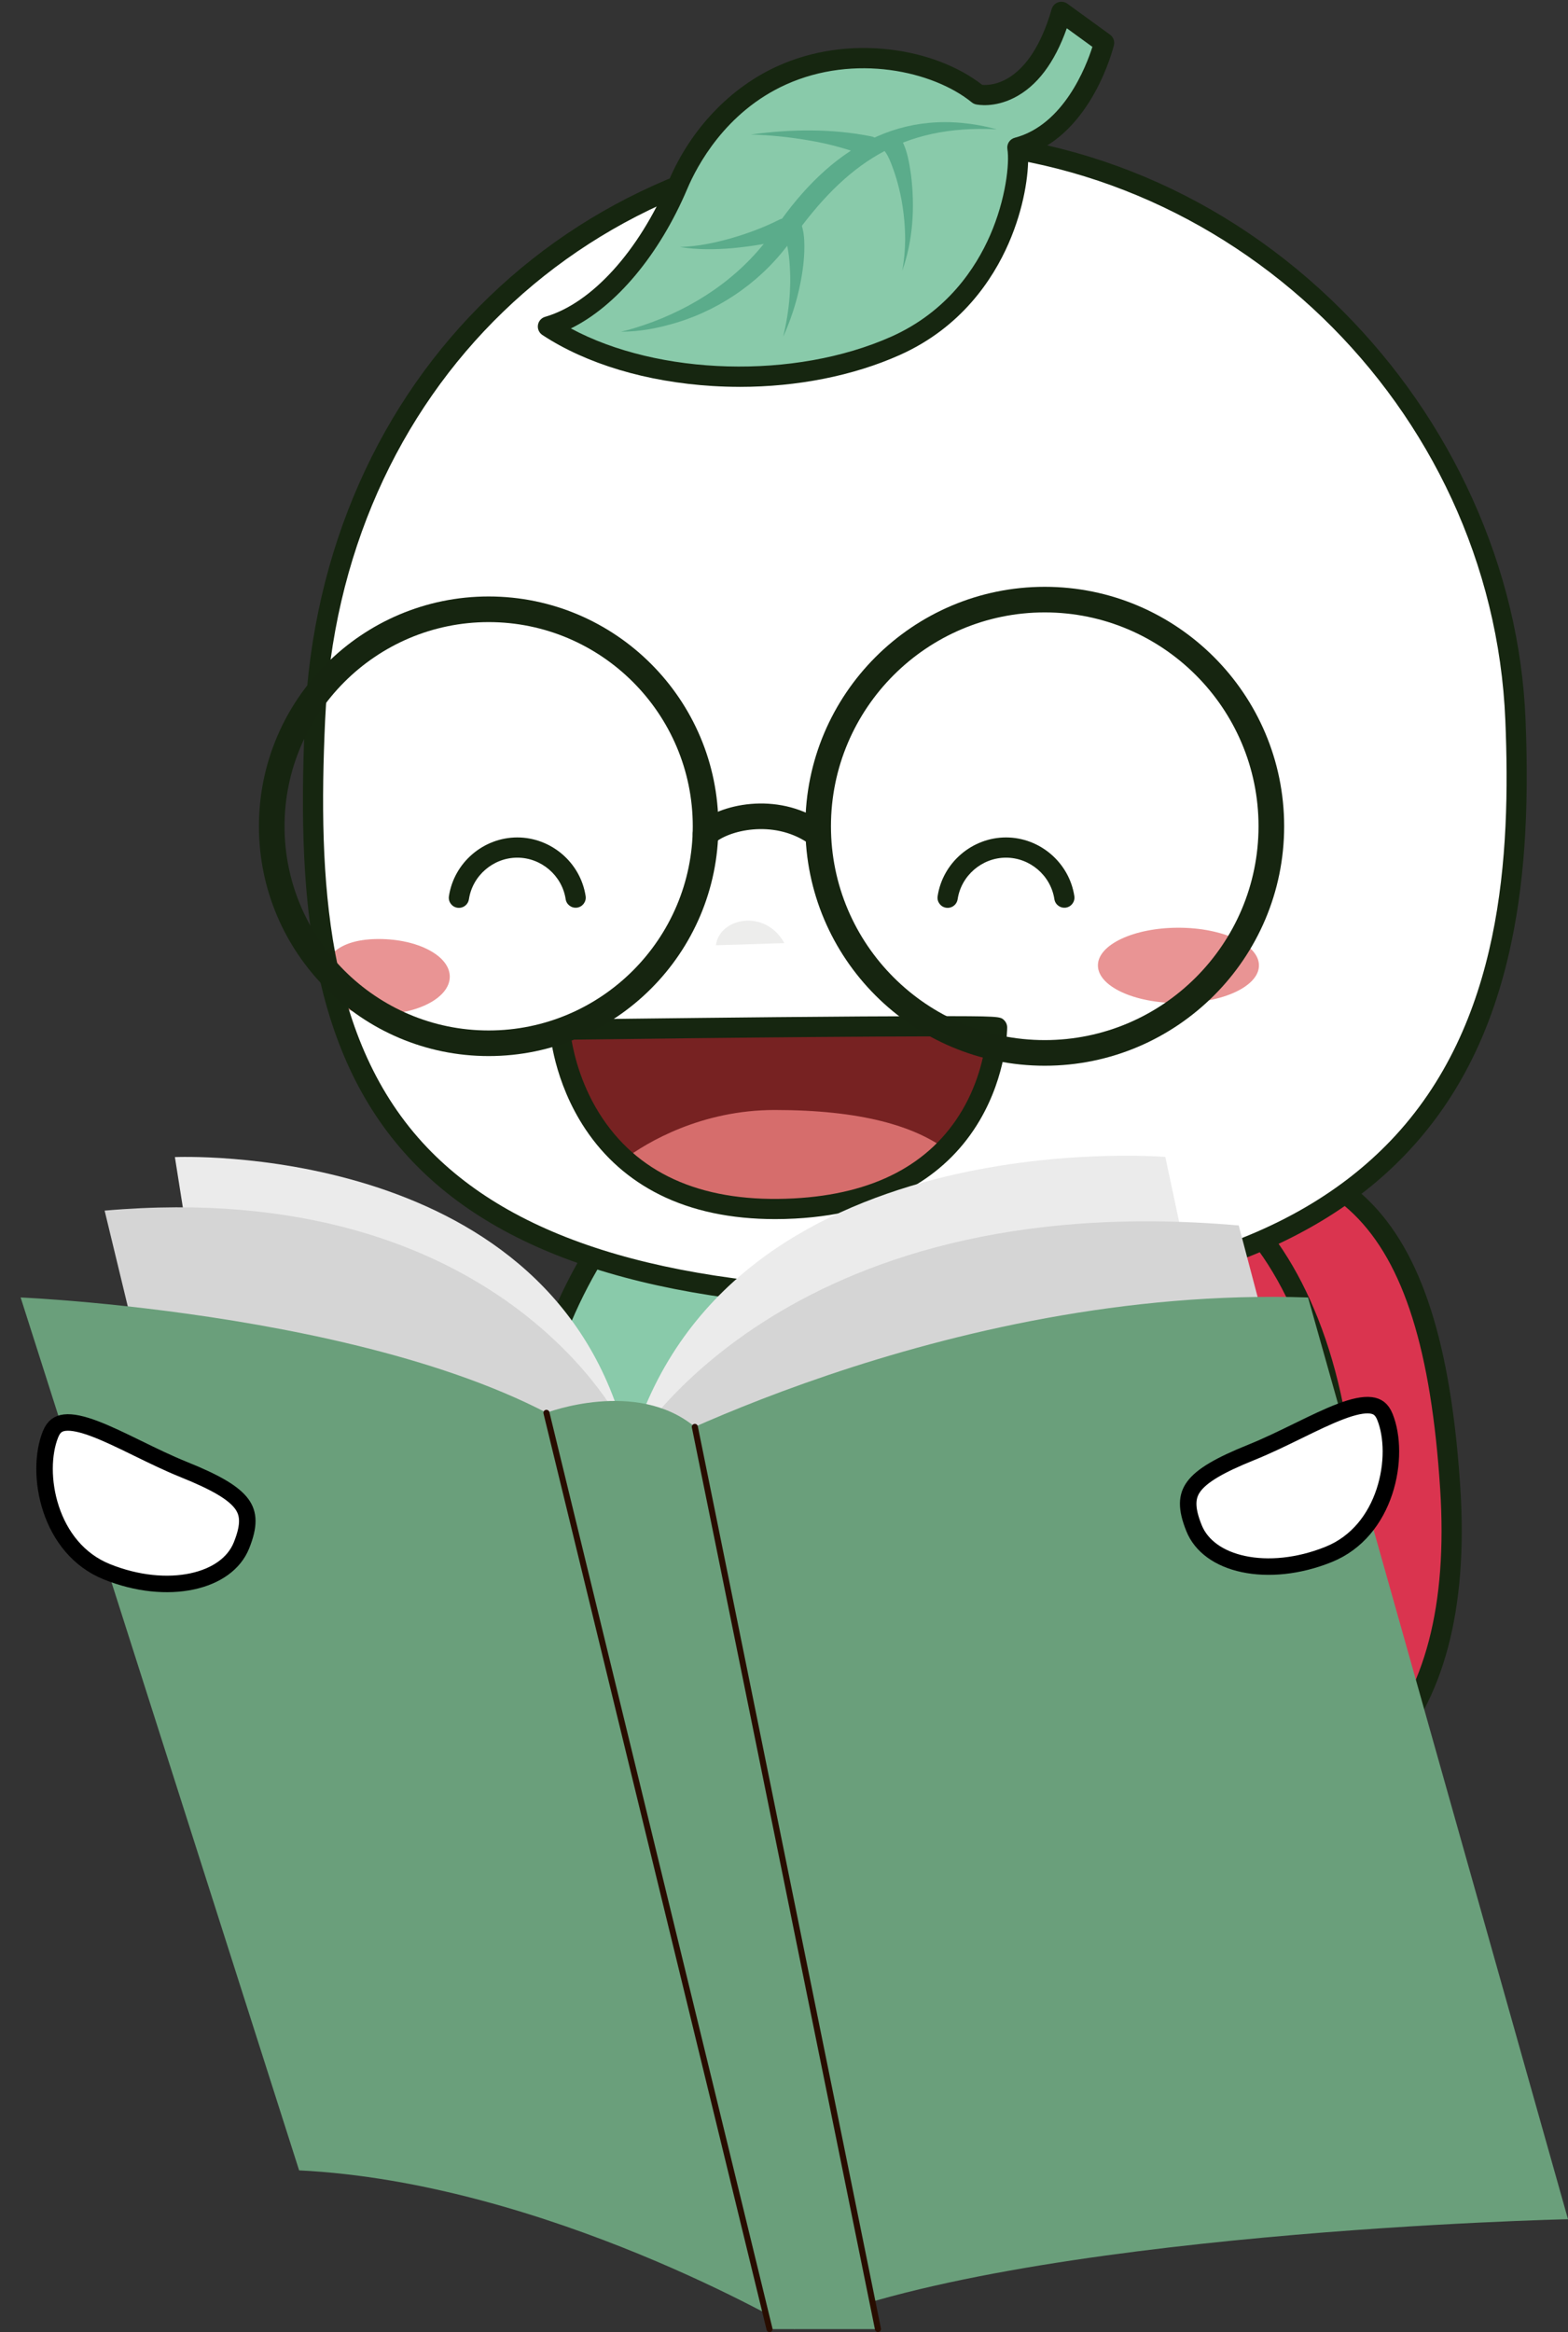
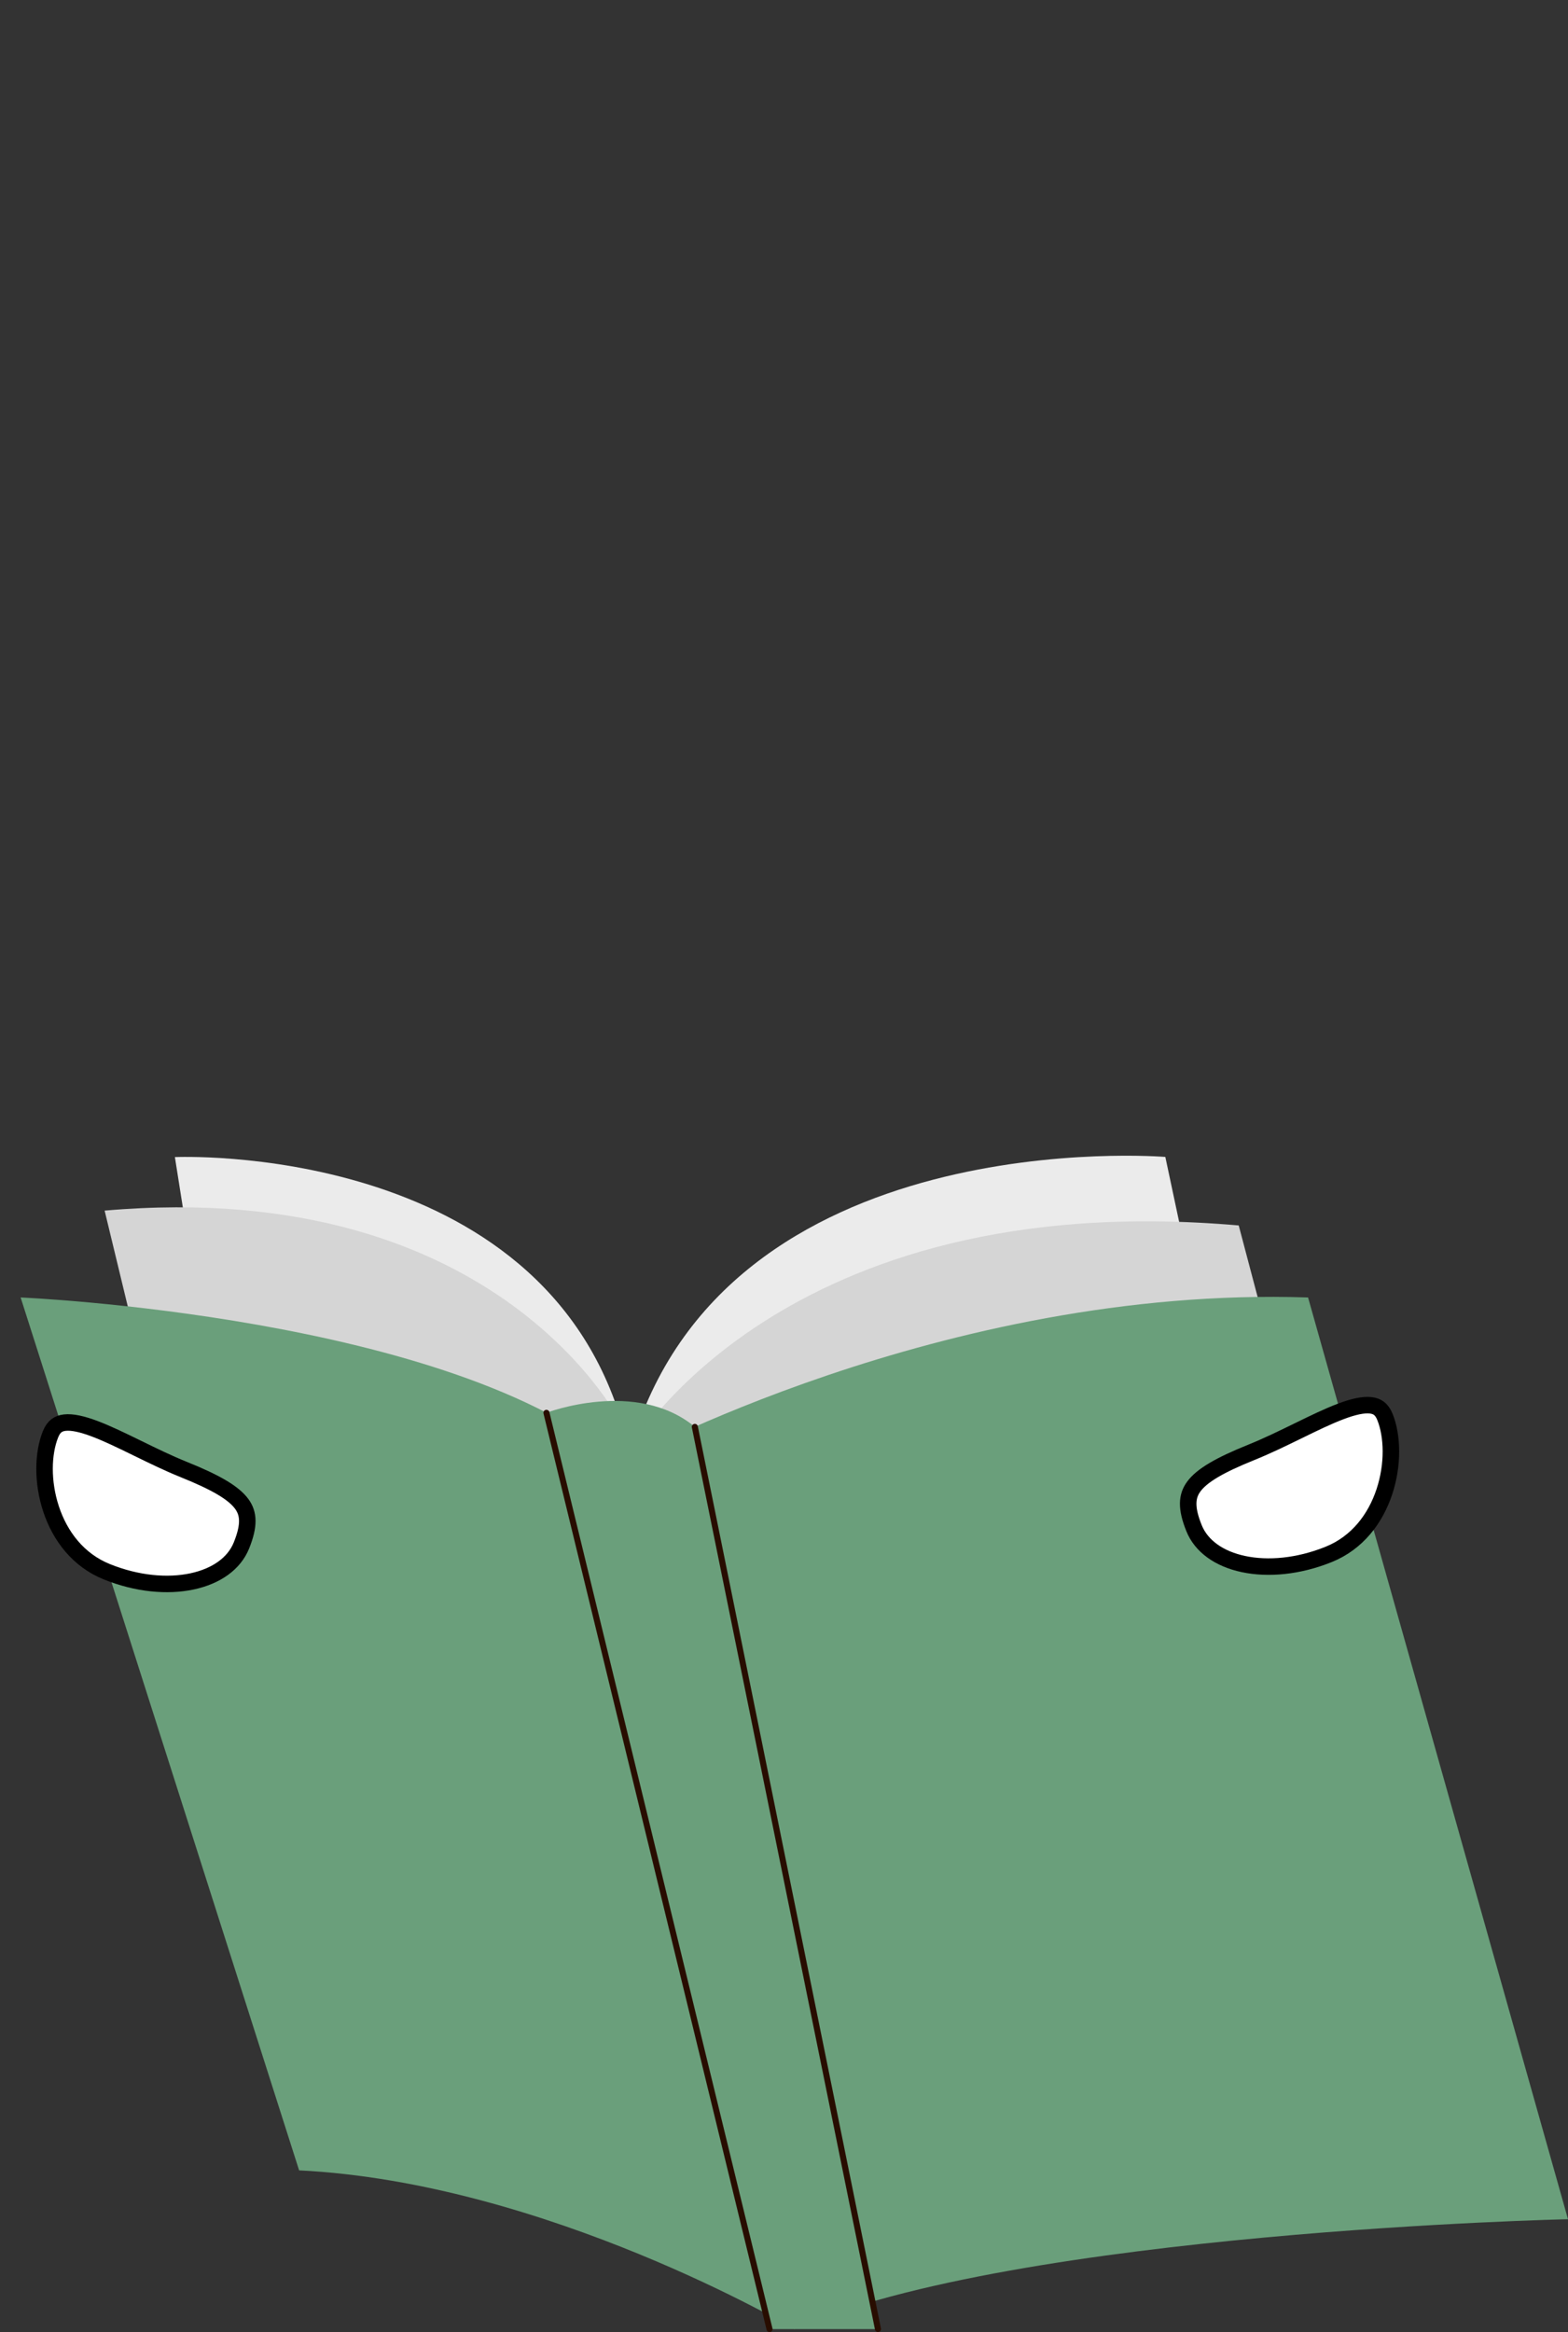
<svg xmlns="http://www.w3.org/2000/svg" width="76" height="113" viewBox="0 0 76 113" fill="none">
  <rect x="0" y="0" width="76" height="113" fill="#333333" stroke="none" />
  <g clip-path="url(#clip0_582_2870)">
    <path d="M70.294 72.14C71.146 85.429 63.701 88.357 58.459 88.357C50.962 88.357 44.885 81.058 44.885 72.055C44.885 63.052 49.203 55.73 56.7 55.73C64.197 55.73 69.361 57.596 70.293 72.14L70.294 72.14Z" fill="#DA344F" />
    <path d="M58.459 88.848C54.685 88.848 51.143 87.09 48.484 83.897C45.847 80.73 44.395 76.525 44.395 72.056C44.395 67.588 45.524 63.249 47.576 60.242C49.808 56.971 52.963 55.242 56.7 55.242C60.146 55.242 63.694 55.592 66.3 58.132C68.91 60.674 70.334 65.116 70.782 72.11C71.159 77.982 69.977 82.424 67.269 85.311C64.382 88.389 60.51 88.849 58.459 88.849V88.848ZM56.7 56.222C53.301 56.222 50.426 57.803 48.386 60.795C46.444 63.641 45.374 67.641 45.374 72.057C45.374 80.775 51.244 87.868 58.459 87.868C60.352 87.868 63.92 87.448 66.554 84.64C69.069 81.959 70.163 77.763 69.805 72.172C69.373 65.435 68.042 61.196 65.617 58.834C63.261 56.538 59.939 56.222 56.7 56.222H56.7Z" fill="#162610" />
    <path d="M65.163 72.225C65.979 83.505 61.623 89.938 55.439 90.414C49.255 90.889 43.581 83.516 42.767 73.946C41.953 64.376 46.306 56.234 52.49 55.758C58.675 55.283 64.346 60.945 65.163 72.225Z" fill="#DA344F" />
    <path d="M54.867 90.927C51.916 90.927 49.038 89.284 46.7 86.248C44.251 83.064 42.68 78.711 42.278 73.99C41.765 67.952 43.262 62.225 46.285 58.67C48.026 56.623 50.158 55.448 52.453 55.272C55.095 55.068 57.611 55.925 59.729 57.75C61.356 59.15 62.69 61.062 63.693 63.432C64.754 65.935 65.413 68.882 65.652 72.192C66.047 77.652 65.252 82.294 63.352 85.616C62.444 87.205 61.301 88.467 59.955 89.367C58.617 90.261 57.11 90.778 55.477 90.904C55.274 90.919 55.07 90.927 54.867 90.927H54.867ZM53.206 56.222C52.981 56.222 52.755 56.231 52.528 56.248C50.499 56.404 48.599 57.461 47.031 59.304C44.174 62.665 42.762 68.123 43.254 73.907C44.02 82.915 49.171 89.946 54.87 89.947C55.047 89.947 55.223 89.941 55.401 89.927C61.776 89.437 65.415 82.504 64.674 72.263C64.228 66.1 62.244 61.21 59.089 58.492C57.356 57 55.334 56.223 53.206 56.223V56.222Z" fill="#162610" />
    <path d="M30.4 87.66C30.4 87.66 33.178 95.842 34.904 97.343C36.631 98.845 39.558 99.595 42.786 98.469L42.111 90.137L30.401 87.66H30.4Z" fill="white" />
    <path d="M39.7 99.501C37.502 99.501 35.709 98.691 34.583 97.711C32.808 96.167 30.225 88.666 29.936 87.816C29.88 87.649 29.917 87.465 30.034 87.333C30.151 87.201 30.329 87.142 30.502 87.179L42.211 89.656C42.424 89.701 42.581 89.879 42.598 90.095L43.274 98.427C43.292 98.649 43.157 98.856 42.947 98.93C41.796 99.331 40.706 99.501 39.7 99.501L39.7 99.501ZM31.15 88.317C32.088 90.955 34.031 95.933 35.226 96.972C36.608 98.172 39.161 99.076 42.267 98.122L41.652 90.539L31.15 88.317Z" fill="#162610" />
    <path d="M39.634 90.959C39.859 93.061 39.934 97.974 42.111 99.008C44.288 100.042 51.162 100.047 53.671 98.166C55.172 97.04 56.073 89.008 56.073 89.008L39.634 90.959Z" fill="white" />
    <path d="M46.753 100.195C44.722 100.195 42.886 99.92 41.9 99.452C39.765 98.437 39.446 94.563 39.235 91.999C39.205 91.636 39.176 91.294 39.146 91.013C39.118 90.747 39.309 90.507 39.576 90.475L56.015 88.523C56.164 88.505 56.312 88.556 56.418 88.662C56.524 88.767 56.576 88.916 56.56 89.065C56.557 89.085 56.328 91.116 55.916 93.259C55.144 97.278 54.433 98.209 53.965 98.559C52.764 99.46 50.513 100.048 47.789 100.171C47.44 100.187 47.094 100.195 46.753 100.195ZM40.167 91.391C40.181 91.559 40.196 91.737 40.211 91.919C40.392 94.117 40.696 97.795 42.321 98.567C43.322 99.043 45.502 99.294 47.744 99.193C50.239 99.079 52.344 98.55 53.376 97.775C53.613 97.599 54.239 96.786 54.952 93.079C55.221 91.679 55.412 90.325 55.509 89.57L40.166 91.392L40.167 91.391Z" fill="#162610" />
    <path d="M62.63 71.523C63.656 82.749 61.174 92.546 43.691 92.537C27.824 92.528 24.379 82.205 25.285 71.804C26.231 60.94 33.585 51.742 43.691 51.742C53.798 51.742 61.595 60.2 62.63 71.523Z" fill="#89CAAA" />
    <path d="M43.716 93.028H43.691C37.097 93.025 32.127 91.248 28.919 87.747C27.148 85.814 25.913 83.346 25.247 80.413C24.67 77.866 24.518 74.956 24.796 71.763C25.276 66.254 27.367 61.145 30.684 57.377C32.376 55.456 34.323 53.953 36.47 52.91C38.733 51.811 41.163 51.254 43.691 51.254C46.218 51.254 48.681 51.773 50.968 52.795C53.178 53.784 55.179 55.216 56.918 57.052C60.401 60.731 62.603 65.855 63.117 71.481C63.817 79.137 62.657 84.329 59.469 87.821C57.933 89.503 55.89 90.792 53.397 91.652C50.748 92.566 47.49 93.029 43.715 93.029L43.716 93.028ZM43.691 52.234C34.45 52.234 26.746 60.666 25.773 71.848C25.192 78.522 26.493 83.649 29.642 87.085C32.656 90.375 37.383 92.045 43.691 92.048H43.717C50.825 92.048 55.741 90.45 58.745 87.16C61.734 83.886 62.814 78.931 62.141 71.569C61.118 60.365 53.358 52.234 43.691 52.234H43.691Z" fill="#162610" />
    <path d="M73.453 34.886C74.008 48.537 71.676 62.96 44.36 62.96C17.044 62.96 14.568 50.375 15.268 34.886C16.009 18.522 28.293 6.812 44.361 6.812C60.428 6.812 72.861 20.324 73.453 34.886H73.453Z" fill="white" />
    <path d="M34.702 45.802C34.862 44.469 37.095 44.014 38.017 45.7L34.702 45.802Z" fill="#EDEDEC" />
    <path d="M27.143 49.894C27.143 49.894 48.494 49.499 48.494 49.674C48.494 49.849 48.225 58.038 38.511 58.556C27.727 59.132 27.143 49.894 27.143 49.894Z" fill="#772222" />
    <path d="M30.239 56.186C31.377 55.332 34.008 53.785 37.552 53.785C41.723 53.785 44.342 54.555 45.926 55.754C43.866 57.364 41.772 58.642 37.911 58.585C32.615 58.505 30.239 56.185 30.239 56.185V56.186Z" fill="#D66D6C" />
    <path d="M37.567 59.072C35.426 59.072 33.546 58.674 31.966 57.885C30.498 57.151 29.29 56.085 28.375 54.714C26.826 52.393 26.66 50.026 26.653 49.926C26.645 49.792 26.692 49.66 26.783 49.562C26.873 49.463 27.002 49.406 27.136 49.405C27.188 49.404 32.45 49.334 37.665 49.285C40.728 49.257 43.177 49.241 44.942 49.239C48.468 49.234 48.483 49.25 48.67 49.435C48.764 49.527 48.817 49.655 48.817 49.786C48.817 49.877 48.802 52.053 47.484 54.291C46.725 55.581 45.686 56.631 44.397 57.411C42.808 58.374 40.836 58.923 38.537 59.046C38.208 59.064 37.885 59.072 37.567 59.072ZM27.699 50.377C27.831 51.158 28.204 52.708 29.212 54.202C31.095 56.995 34.214 58.295 38.484 58.068C42.346 57.862 45.089 56.424 46.638 53.797C47.484 52.359 47.733 50.938 47.806 50.236C45.545 50.175 35.085 50.28 27.699 50.377Z" fill="#162610" />
    <path d="M57.118 48.604C59.273 48.604 61.021 47.787 61.021 46.779C61.021 45.77 59.273 44.953 57.118 44.953C54.962 44.953 53.215 45.77 53.215 46.779C53.215 47.787 54.962 48.604 57.118 48.604Z" fill="#E99494" />
    <path d="M21.801 47.325C21.801 48.334 20.261 49.151 18.361 49.151C16.461 49.151 15.671 48.334 15.671 47.325C15.671 46.317 16.461 45.5 18.361 45.5C20.261 45.5 21.801 46.317 21.801 47.325Z" fill="#E99494" />
    <path d="M44.361 63.452C32.578 63.452 24.611 61.11 20.006 56.292C17.655 53.832 16.131 50.704 15.347 46.73C14.725 43.581 14.55 39.922 14.779 34.866C14.963 30.793 15.852 26.935 17.419 23.399C18.943 19.961 21.065 16.921 23.728 14.361C26.384 11.806 29.491 9.816 32.961 8.444C36.517 7.037 40.353 6.324 44.361 6.324C52.092 6.324 59.442 9.421 65.056 15.044C67.706 17.698 69.828 20.763 71.363 24.156C72.926 27.61 73.793 31.214 73.942 34.868C74.126 39.388 73.874 42.972 73.15 46.148C72.233 50.167 70.578 53.38 68.091 55.97C65.802 58.353 62.772 60.188 59.083 61.423C55.06 62.769 50.106 63.453 44.361 63.453V63.452ZM44.361 7.304C28.511 7.304 16.481 18.914 15.758 34.91C15.41 42.606 15.769 50.441 20.715 55.615C25.125 60.229 32.86 62.472 44.361 62.472C55.213 62.472 62.744 60.123 67.384 55.291C72.832 49.616 73.228 41.417 72.963 34.908C72.344 19.687 59.513 7.304 44.361 7.304V7.304Z" fill="#162610" />
    <path d="M23.685 51.172C17.545 51.172 12.55 46.177 12.55 40.037C12.55 33.898 17.545 28.902 23.685 28.902C29.825 28.902 34.819 33.897 34.819 40.037C34.819 46.177 29.825 51.172 23.685 51.172ZM23.685 30.144C18.229 30.144 13.791 34.583 13.791 40.038C13.791 45.493 18.229 49.931 23.685 49.931C29.14 49.931 33.578 45.493 33.578 40.038C33.578 34.583 29.14 30.144 23.685 30.144Z" fill="#162510" />
    <path d="M50.638 51.64C44.24 51.64 39.035 46.435 39.035 40.037C39.035 33.639 44.24 28.434 50.638 28.434C57.037 28.434 62.242 33.639 62.242 40.037C62.242 46.435 57.037 51.64 50.638 51.64ZM50.638 29.674C44.925 29.674 40.276 34.323 40.276 40.036C40.276 45.75 44.925 50.398 50.638 50.398C56.352 50.398 61 45.75 61 40.036C61 34.323 56.352 29.674 50.638 29.674Z" fill="#162510" />
    <path d="M34.199 41.026C34.031 41.026 33.864 40.958 33.741 40.824C33.509 40.571 33.527 40.178 33.781 39.947C34.862 38.959 37.641 38.339 39.835 39.801C40.12 39.992 40.197 40.377 40.007 40.662C39.817 40.947 39.431 41.025 39.146 40.834C37.44 39.696 35.291 40.248 34.617 40.863C34.498 40.972 34.348 41.026 34.199 41.026Z" fill="#162510" />
    <path d="M22.243 43.99C22.219 43.99 22.194 43.989 22.17 43.985C21.902 43.945 21.718 43.695 21.759 43.428C22.003 41.803 23.427 40.578 25.072 40.578C26.717 40.578 28.138 41.8 28.385 43.421C28.426 43.688 28.242 43.938 27.975 43.979C27.708 44.019 27.458 43.836 27.417 43.569C27.243 42.422 26.235 41.558 25.073 41.558C23.911 41.558 22.901 42.425 22.728 43.574C22.692 43.817 22.482 43.991 22.244 43.991L22.243 43.99Z" fill="#162610" />
    <path d="M45.931 43.99C45.907 43.99 45.882 43.989 45.858 43.985C45.59 43.945 45.406 43.695 45.446 43.428C45.69 41.804 47.115 40.578 48.76 40.578C50.405 40.578 51.825 41.8 52.073 43.421C52.113 43.688 51.93 43.938 51.663 43.979C51.395 44.019 51.145 43.836 51.105 43.569C50.93 42.422 49.922 41.558 48.76 41.558C47.599 41.558 46.588 42.425 46.416 43.574C46.379 43.817 46.17 43.991 45.931 43.991L45.931 43.99Z" fill="#162610" />
    <path d="M26.559 15.82C28.994 15.12 31.384 12.441 32.864 8.948C33.698 6.98 35.352 4.791 37.902 3.644C41.238 2.142 45.234 2.816 47.41 4.578C47.41 4.578 50.112 5.178 51.447 0.574L53.515 2.076C53.515 2.076 52.481 6.312 49.312 7.147C49.545 8.582 48.711 14.386 43.407 16.755C38.102 19.124 30.763 18.59 26.559 15.82H26.559Z" fill="#89CAAA" />
    <path d="M35.858 18.745C35.42 18.745 34.98 18.732 34.54 18.705C31.346 18.511 28.416 17.633 26.289 16.232C26.129 16.126 26.045 15.938 26.074 15.749C26.103 15.559 26.239 15.404 26.423 15.351C28.668 14.705 30.963 12.18 32.413 8.759C33.471 6.261 35.398 4.234 37.7 3.199C39.361 2.451 41.246 2.176 43.148 2.402C44.872 2.607 46.45 3.214 47.609 4.113C48.054 4.15 49.922 4.074 50.975 0.44C51.02 0.286 51.136 0.165 51.287 0.112C51.438 0.061 51.604 0.086 51.734 0.179L53.802 1.68C53.963 1.797 54.038 2 53.99 2.193C53.947 2.37 52.933 6.384 49.832 7.499C49.861 8.427 49.645 10.057 48.884 11.799C48.129 13.527 46.599 15.868 43.606 17.204C41.352 18.21 38.642 18.746 35.857 18.746L35.858 18.745ZM27.669 15.914C31.911 18.197 38.511 18.406 43.207 16.309C45.914 15.1 47.301 12.975 47.987 11.406C48.752 9.657 48.94 7.909 48.828 7.227C48.788 6.978 48.943 6.739 49.187 6.675C51.558 6.051 52.646 3.22 52.948 2.271L51.707 1.37C51.114 3.05 50.255 4.183 49.149 4.741C48.178 5.231 47.391 5.076 47.304 5.058C47.23 5.041 47.161 5.008 47.102 4.96C45.21 3.427 41.413 2.603 38.104 4.092C35.151 5.421 33.772 8.065 33.316 9.141C31.956 12.351 29.855 14.845 27.67 15.914H27.669Z" fill="#162610" />
    <path d="M48.311 6.265C43.69 6.036 40.992 7.941 38.394 11.583C37.049 13.505 35.041 14.949 32.806 15.629C31.927 15.896 31.014 16.076 30.096 16.073C30.318 16.022 30.536 15.965 30.752 15.898C33.175 15.164 35.43 13.792 37.022 11.813C37.218 11.569 37.425 11.283 37.603 11.025C40.178 7.263 43.66 5.016 48.311 6.265L48.311 6.265Z" fill="#5BAC8B" />
    <path d="M43.715 6.809C43.983 7.316 44.071 7.905 44.155 8.462C44.349 10.022 44.258 11.637 43.731 13.12C43.825 12.613 43.869 12.102 43.873 11.593C43.863 10.283 43.631 8.958 43.124 7.754C43.064 7.622 42.989 7.465 42.901 7.354C42.717 7.129 42.755 6.789 42.998 6.625C43.24 6.457 43.584 6.545 43.715 6.808V6.809Z" fill="#5BAC8B" />
    <path d="M38.848 10.895C38.937 11.145 38.973 11.428 38.982 11.688C39.011 12.389 38.922 13.085 38.787 13.761C38.608 14.646 38.328 15.507 37.957 16.324C38.268 15.05 38.387 13.715 38.238 12.415C38.199 12.106 38.147 11.805 38.053 11.516C38.029 11.448 37.993 11.365 37.957 11.303C37.81 11.053 37.9 10.723 38.167 10.598C38.433 10.47 38.76 10.612 38.846 10.895H38.848Z" fill="#5BAC8B" />
    <path d="M36.4 6.518C38.337 6.255 40.319 6.223 42.246 6.612C42.881 6.764 42.7 7.68 42.054 7.578C41.152 7.241 40.213 6.972 39.255 6.812C38.314 6.648 37.358 6.544 36.4 6.519V6.518Z" fill="#5BAC8B" />
    <path d="M32.948 11.968C33.8 11.945 34.636 11.772 35.45 11.541C36.248 11.31 37.043 11.014 37.778 10.641C38.37 10.366 38.796 11.198 38.226 11.517C37.351 11.8 36.446 11.931 35.539 12.022C34.678 12.097 33.801 12.108 32.948 11.967V11.968Z" fill="#5BAC8B" />
    <path d="M27.191 76.79C28.123 77.737 29.472 78.24 30.73 78.576C32.338 79.004 34.033 79.183 35.695 79.124C36.607 79.092 37.521 78.983 38.409 78.77C38.981 78.633 38.739 77.751 38.166 77.888C36.271 78.343 34.235 78.316 32.321 77.987C30.792 77.725 28.966 77.29 27.837 76.144C27.424 75.724 26.777 76.371 27.191 76.791V76.79Z" fill="#5BAC8B" />
  </g>
  <g clip-path="url(#clip1_582_2870)">
    <path d="M10.753 70.462L8.477 56.067C8.477 56.067 26.261 55.259 30.203 69.138L10.753 70.462Z" fill="#EBEBEB" />
    <path d="M30.203 69.138C30.203 69.138 24.351 56.977 5.071 58.66L7.733 69.671L32.435 76.147L30.203 69.135V69.138Z" fill="#D5D5D5" />
    <path d="M60.04 72.79L56.483 56.059C56.483 56.059 35.088 54.281 30.544 70.239L60.04 72.787V72.79Z" fill="#EBEBEB" />
    <path d="M30.543 70.24C30.543 70.24 37.817 57.442 60.04 59.379L64.24 75.265L27.97 78.303L30.543 70.24Z" fill="#D5D5D5" />
    <path d="M1 62.869C1 62.869 22.001 63.755 30.1 70.854C30.1 70.854 45.699 62.276 63.401 62.869L76 107.532C76 107.532 49.3 108.122 38.498 112.855C38.498 112.855 26.498 105.756 14.498 105.165L1 62.869Z" fill="#6A9F7B" />
    <path d="M37.3 112.857L26.486 68.456C26.486 68.456 30.843 66.79 33.678 69.139L42.555 112.857H37.3Z" fill="#6A9F7B" />
    <path d="M42.555 113C42.488 113 42.426 112.954 42.411 112.884L33.534 69.166C33.519 69.088 33.569 69.013 33.648 68.996C33.728 68.978 33.804 69.03 33.822 69.109L42.699 112.827C42.714 112.905 42.664 112.98 42.585 112.997C42.576 112.997 42.564 112.997 42.555 112.997V113Z" fill="#280D00" />
    <path d="M37.3 113.002C37.232 113.002 37.173 112.958 37.156 112.891L26.343 68.49C26.325 68.412 26.372 68.334 26.451 68.316C26.531 68.299 26.61 68.345 26.628 68.423L37.441 112.825C37.459 112.903 37.411 112.981 37.332 112.999C37.32 112.999 37.309 113.002 37.297 113.002H37.3Z" fill="#280D00" />
  </g>
  <path d="M67.126 68.654C67.5 69.58 67.535 70.969 67.1 72.281C66.669 73.584 65.792 74.758 64.396 75.32C62.93 75.911 61.458 76.039 60.271 75.787C59.081 75.535 58.224 74.915 57.874 74.047C57.481 73.072 57.515 72.501 57.864 72.028C58.258 71.494 59.109 70.995 60.648 70.375C61.414 70.066 62.182 69.691 62.903 69.338L62.942 69.319C63.681 68.958 64.365 68.625 64.976 68.394C65.596 68.159 66.083 68.053 66.439 68.094C66.608 68.114 66.737 68.165 66.84 68.244C66.944 68.324 67.044 68.45 67.126 68.654Z" fill="white" stroke="black" stroke-width="0.8" />
  <path d="M2.45 69.494C2.076 70.42 2.041 71.809 2.476 73.121C2.907 74.424 3.785 75.598 5.18 76.16C6.646 76.751 8.119 76.879 9.305 76.627C10.495 76.374 11.352 75.755 11.702 74.887C12.095 73.912 12.062 73.341 11.713 72.868C11.318 72.334 10.467 71.835 8.929 71.215C8.162 70.906 7.394 70.531 6.673 70.178L6.634 70.159C5.895 69.798 5.211 69.465 4.6 69.234C3.98 68.999 3.493 68.893 3.137 68.934C2.969 68.953 2.839 69.005 2.736 69.084C2.632 69.164 2.532 69.29 2.45 69.494Z" fill="white" stroke="black" stroke-width="0.8" />
  <defs>
    <clipPath id="clip0_582_2870">
-       <rect width="61.45" height="100.11" fill="white" transform="translate(12.551 0.086)" />
-     </clipPath>
+       </clipPath>
    <clipPath id="clip1_582_2870">
      <rect width="75" height="57" fill="white" transform="translate(1 56)" />
    </clipPath>
  </defs>
</svg>